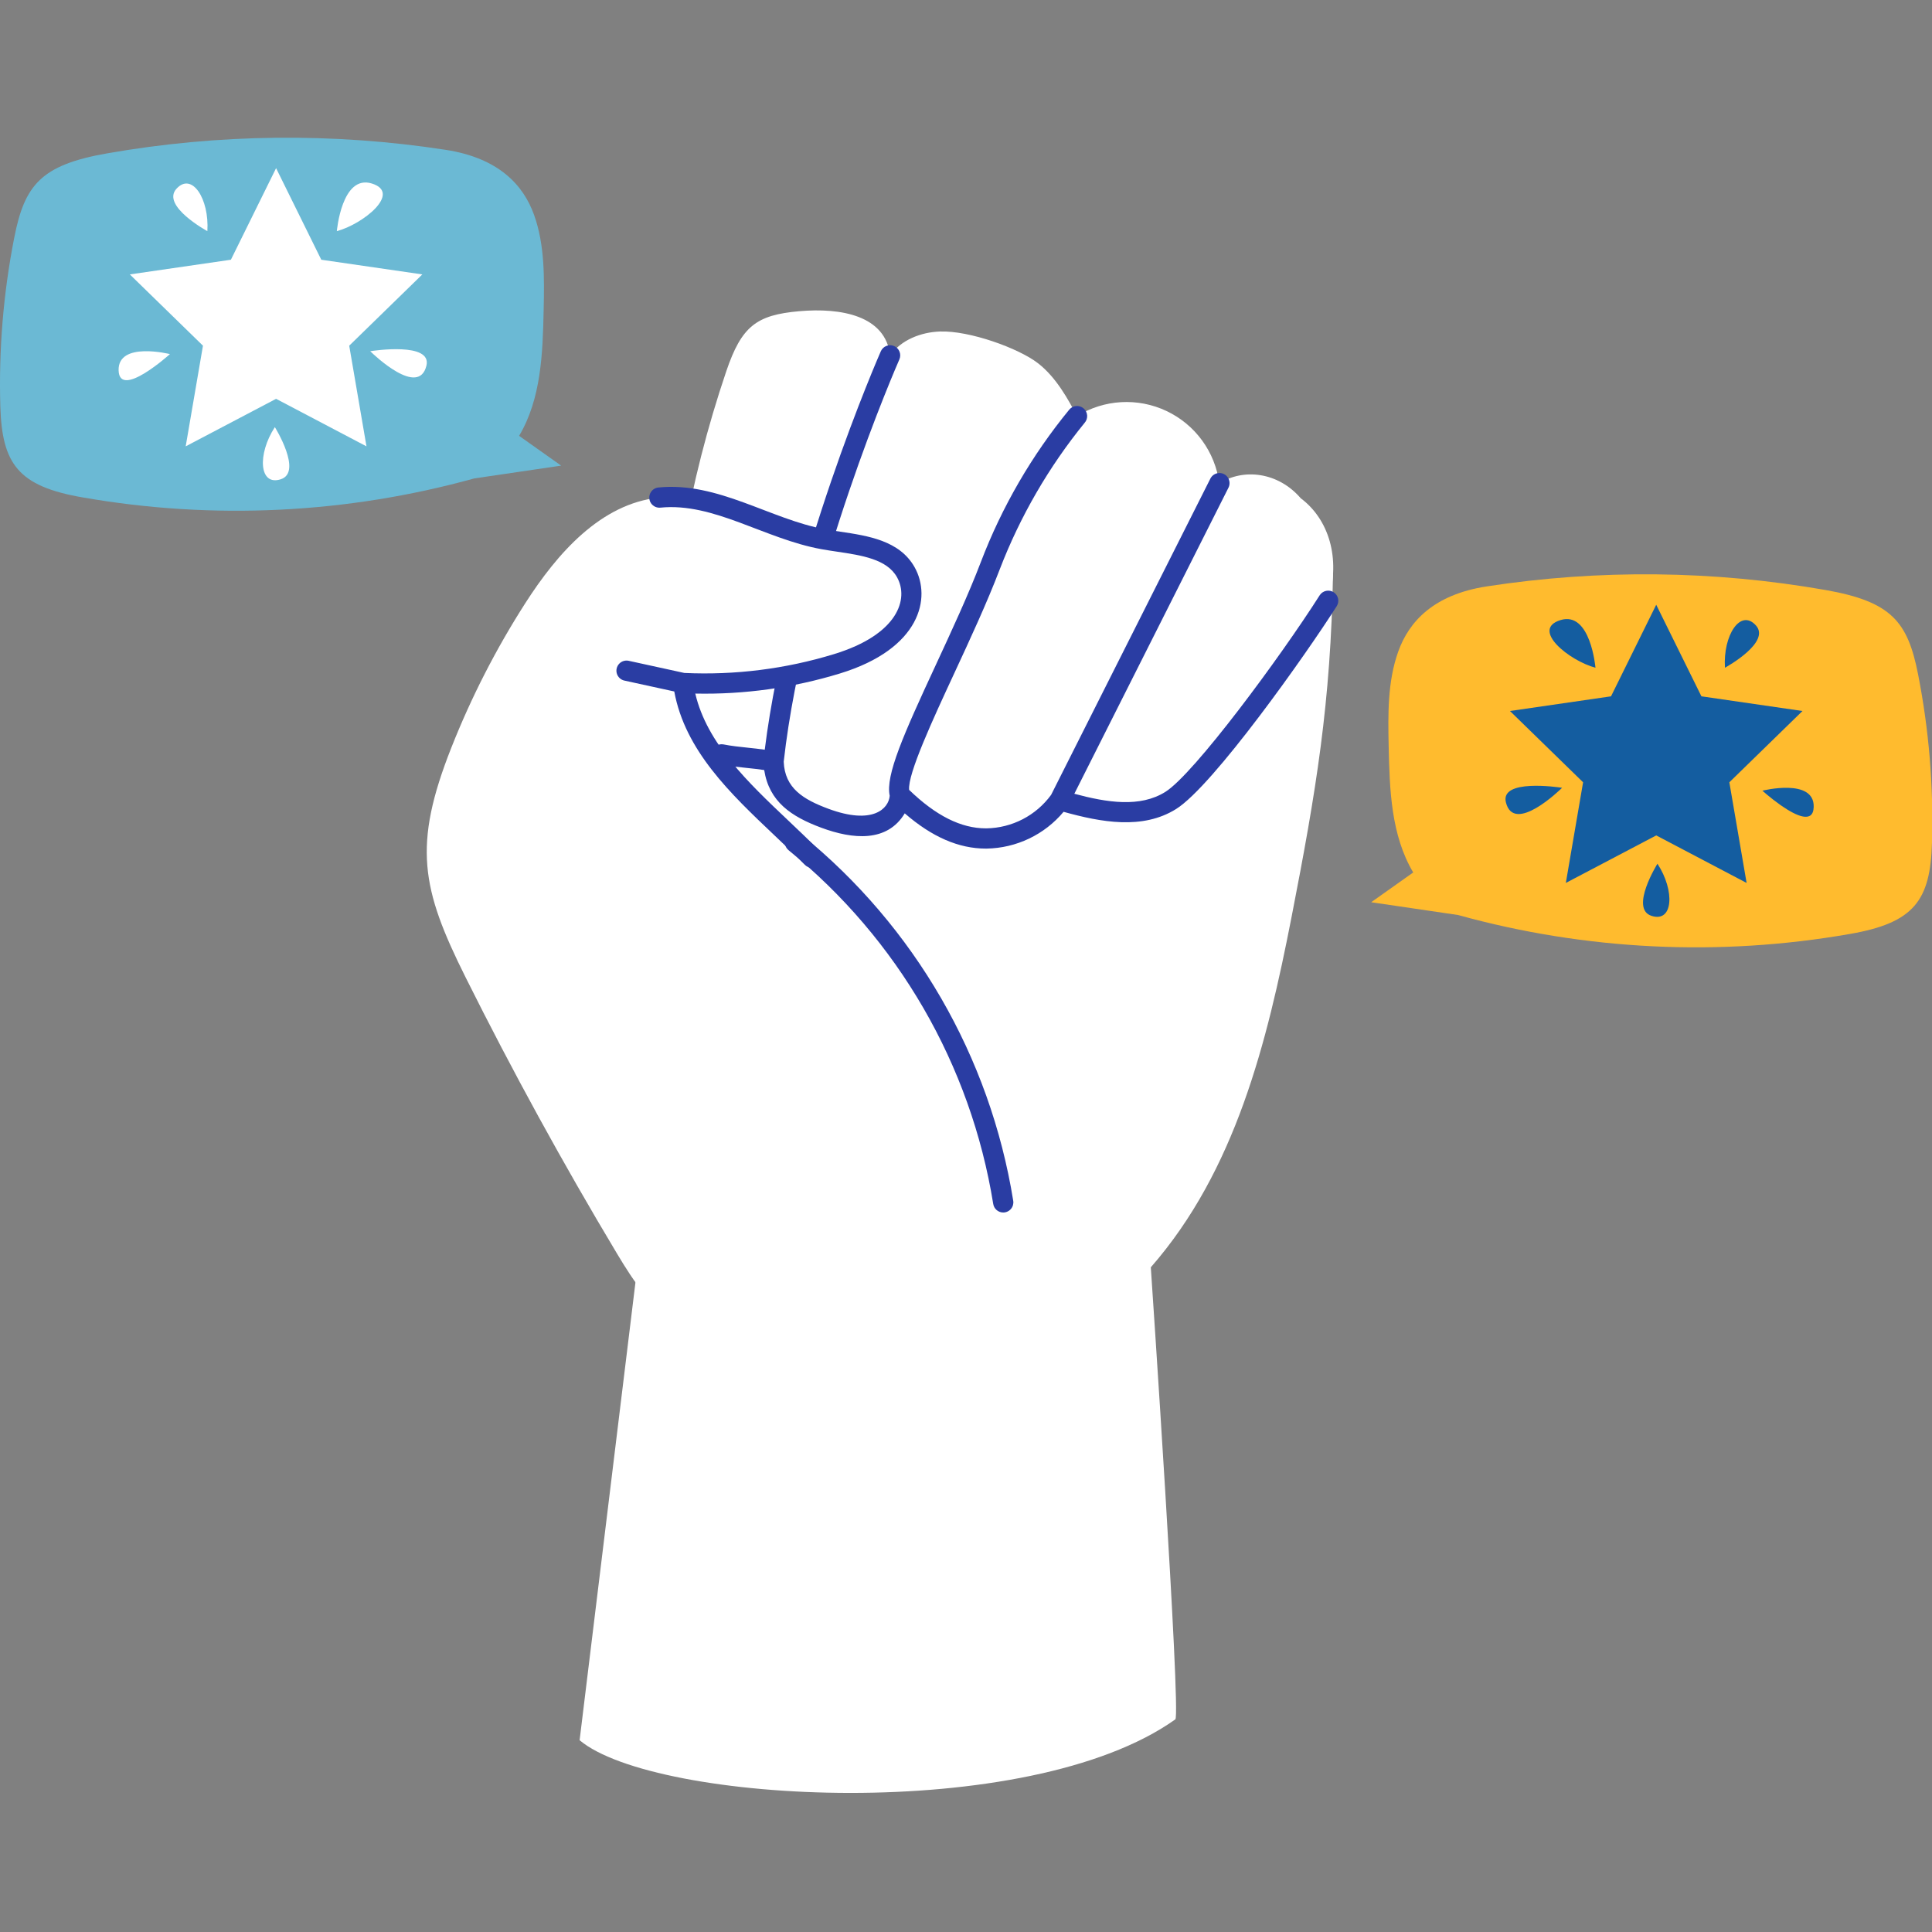
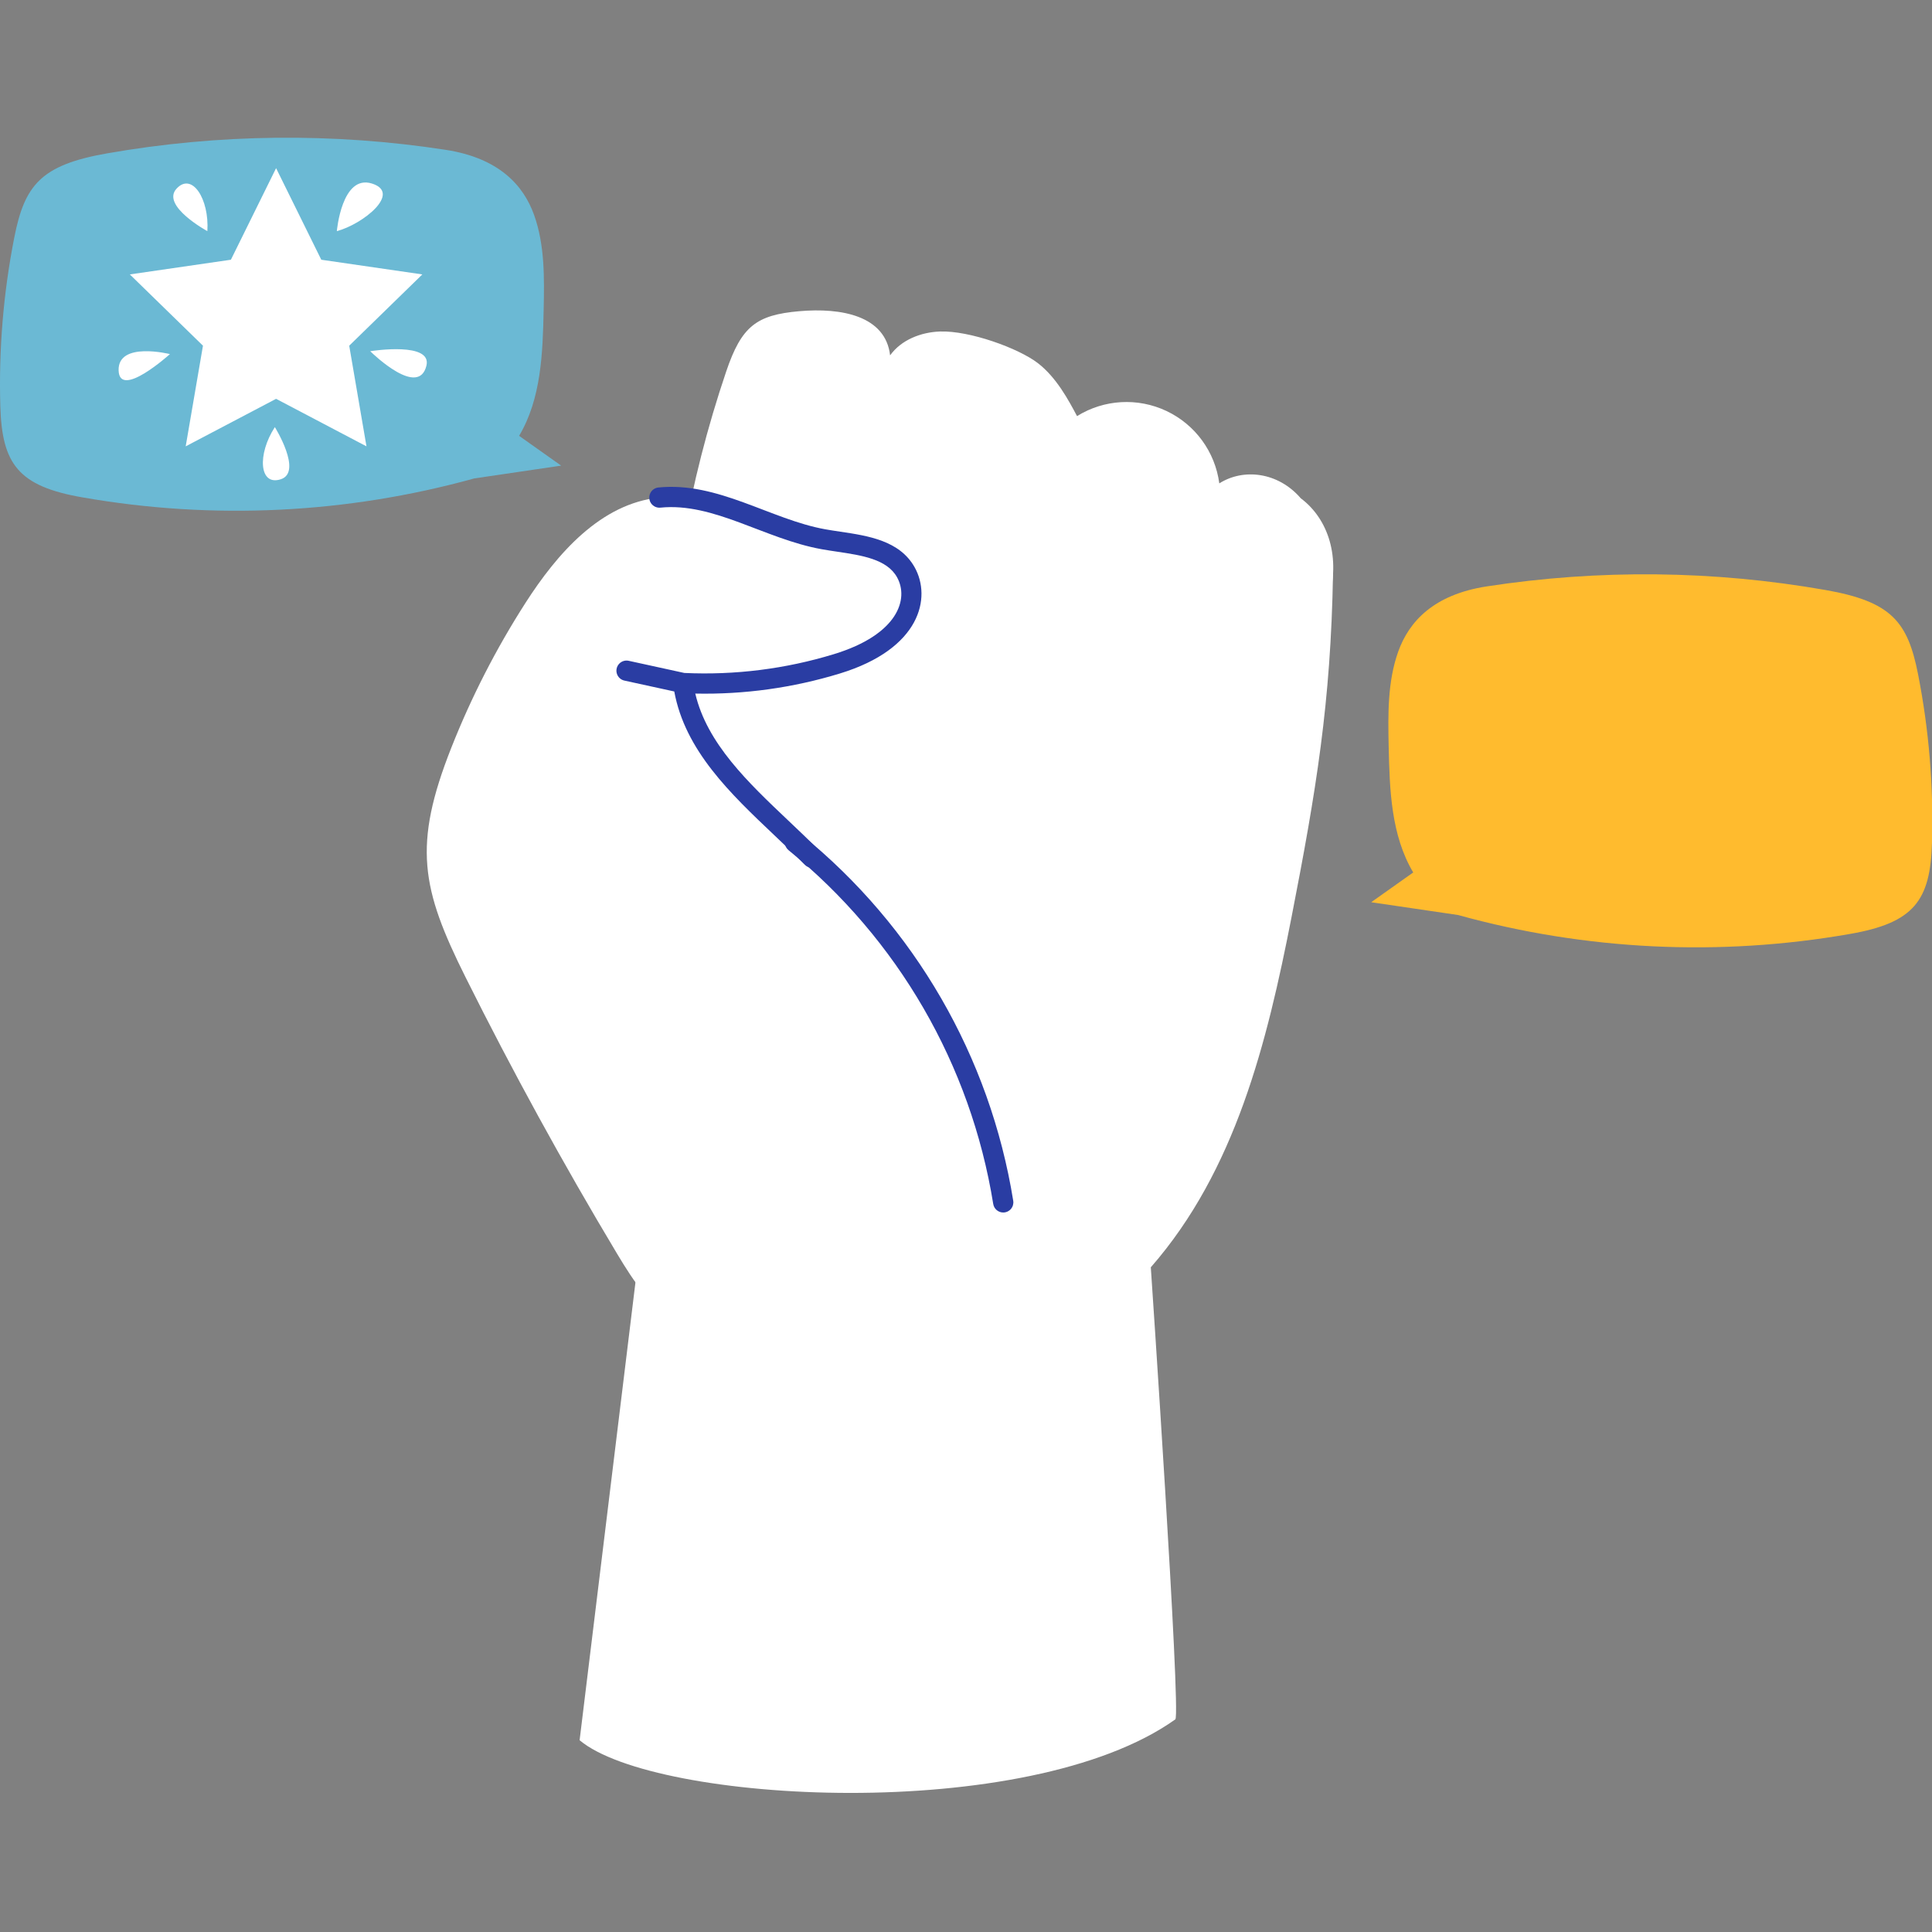
<svg xmlns="http://www.w3.org/2000/svg" width="477px" height="477px" viewBox="0 0 477 477" version="1.1">
  <rect x="0" y="0" width="477" height="477" fill="#808080" stroke="none" />
  <title>Assets / Illustrations / Feature / Empower</title>
  <g id="Assets-/-Illustrations-/-Feature-/-Empower" stroke="none" stroke-width="1" fill="none" fill-rule="evenodd">
    <g id="Group-2" transform="translate(0, 34)">
      <path d="M110.016,2.99 C82.263,-1.277 53.998,-0.975 26.342,3.883 C10.099,6.742 6.071,11.693 3.519,24.668 C0.825,38.378 -0.328,52.346 0.08,66.313 C0.497,80.524 4.465,86.072 20.437,88.813 C52.606,94.437 85.622,92.834 117.094,84.12 L138.543,80.96 L128.165,73.607 C133.626,64.427 134,53.207 134.225,42.523 C134.392,34.632 134.525,26.536 131.875,19.102 C129.225,11.668 123.125,5.01 110.016,2.99 L110.016,2.99 Z" id="Path" fill="#6BB9D4" />
      <path d="M67.86,71.455 C67.86,71.455 74.76,82.526 69.355,84.317 C63.95,86.108 63.495,78.149 67.86,71.455 Z M68.165,7.517 L79.323,30.126 L104.273,33.752 L86.219,51.35 L90.481,76.2 L68.165,64.468 L45.848,76.2 L50.11,51.35 L32.056,33.752 L57.007,30.126 L68.165,7.517 Z M29.285,57.445 C29.084,50.207 41.951,53.424 41.951,53.424 C41.951,53.424 29.486,64.683 29.285,57.445 Z M105.279,56.292 C103.349,64.153 92.34,53.621 91.463,52.766 L91.421,52.726 C91.412,52.716 91.407,52.712 91.407,52.712 L91.432,52.708 C92.112,52.601 106.73,50.38 105.279,56.292 Z M51.198,23.067 C51.198,23.067 39.738,16.83 43.559,12.613 C47.38,8.396 51.698,15.091 51.198,23.067 Z M91.809,11.308 C99.248,13.618 89.638,21.34 83.164,23.067 C83.164,23.067 84.37,8.998 91.809,11.308 Z" id="Combined-Shape" fill="#FFFFFF" />
      <path d="M367.06,110.781 C394.814,106.514 423.078,106.816 450.734,111.674 C466.977,114.534 471.005,119.484 473.557,132.459 C476.252,146.169 477.405,160.137 476.996,174.104 C476.579,188.315 472.611,193.864 456.639,196.604 C424.471,202.228 391.454,200.625 359.982,191.911 L338.538,188.756 L348.916,181.404 C343.455,172.223 343.081,161.004 342.856,150.319 C342.689,142.428 342.556,134.332 345.206,126.898 C347.856,119.464 353.951,112.801 367.06,110.781 L367.06,110.781 Z" id="Path" fill="#FFBB2E" />
-       <path d="M409.216,179.246 C413.581,185.941 413.116,193.899 407.716,192.108 C402.316,190.317 409.216,179.246 409.216,179.246 Z M408.911,115.309 L420.069,137.918 L445.02,141.543 L426.966,159.142 L431.228,183.991 L408.911,172.259 L386.595,183.991 L390.857,159.142 L372.803,141.543 L397.753,137.918 L408.911,115.309 Z M447.791,165.236 C447.675,169.414 443.472,167.427 439.939,165.002 L439.563,164.741 C438.321,163.866 437.185,162.961 436.374,162.287 L436.141,162.092 C435.508,161.56 435.125,161.215 435.125,161.215 C435.125,161.215 447.992,157.999 447.791,165.236 Z M371.797,164.083 C370.364,158.242 384.618,160.341 385.615,160.494 L385.663,160.502 L385.663,160.502 L385.669,160.503 L385.655,160.517 C385.199,160.965 373.768,172.109 371.797,164.083 Z M425.878,130.858 C425.378,122.882 429.697,116.182 433.517,120.404 C437.243,124.521 426.435,130.551 425.899,130.846 Z M385.267,119.099 C392.706,116.79 393.912,130.858 393.912,130.858 C387.438,129.13 377.828,121.408 385.267,119.099 Z" id="Combined-Shape" fill="#145DA0" />
      <path d="M329.113,107.791 C328.563,139.512 324.961,161.226 318.886,192.364 C312.811,223.502 305.016,255.01 284.129,278.89 C284.129,278.89 291.594,388.919 290.189,390.498 C253.749,416.47 161.619,411.243 143.102,395.652 L157.711,275.873 L179.838,78.753 L329.113,107.791 Z" id="Path" fill="#FFFFFF" />
      <path d="M168.567,99.819 C171.057,85.517 174.648,71.429 179.307,57.681 C183.091,46.52 186.766,43.772 197.295,42.838 C207.754,41.911 218.636,43.966 219.763,53.738 C222.509,49.904 227.372,48.011 232.085,47.846 C239.356,47.592 251.469,51.969 256.251,55.662 C260.827,59.195 263.79,64.74 265.914,68.737 C272.584,64.592 280.902,64.116 288.001,67.473 C295.1,70.83 300.01,77.561 301.038,85.346 C307.009,81.551 315.582,82.546 321.138,89.01 C327.977,94.128 331.108,103.705 327.921,114.326 C319.565,127.468 297.236,158.49 289.058,163.621 C281.069,168.633 270.706,166.179 261.644,163.569 C257.45,169.396 250.748,172.899 243.568,173.016 C236.509,173.07 229.513,169.549 222.18,162.297 C222.086,167.732 216.162,172.683 203.62,168.013 C196.593,165.397 191.199,161.85 190.987,153.998 C186.729,153.129 182.337,153.082 178.075,152.232 C173.813,151.382 169.493,149.558 166.966,146.021 C164.973,143.232 164.328,139.721 163.917,136.316 C162.349,123.308 166.617,111.023 168.567,99.819 L168.567,99.819 Z" id="Path" fill="#FFFFFF" />
-       <path d="M329.267,112.217 C328.708,111.86 328.03,111.741 327.382,111.885 C326.735,112.029 326.171,112.424 325.815,112.984 C316.15,128.184 294.839,157.044 287.733,161.503 C281.453,165.444 273.316,164.143 265.247,161.977 L303.271,86.47 C303.703,85.669 303.665,84.697 303.173,83.932 C302.681,83.167 301.812,82.729 300.905,82.789 C299.997,82.85 299.194,83.398 298.807,84.222 L259.516,162.244 C255.787,167.353 249.877,170.415 243.552,170.516 L243.411,170.516 C237.273,170.516 231.064,167.398 224.459,161.016 C224.059,157.116 230.398,143.445 235.542,132.36 C239.542,123.744 243.673,114.834 246.837,106.55 C251.873,93.464 258.947,81.258 267.796,70.383 C268.706,69.344 268.601,67.764 267.562,66.854 C266.523,65.945 264.943,66.05 264.033,67.089 C254.76,78.386 247.375,91.11 242.165,104.767 C239.065,112.888 234.965,121.718 231.006,130.256 C223.099,147.299 218.575,157.442 219.665,162.477 C219.414,165.625 215.504,169.767 204.495,165.67 C198.368,163.389 193.755,160.622 193.495,154.061 C198.633,108.092 221.811,55.277 222.045,54.747 C222.604,53.484 222.033,52.008 220.77,51.449 C219.507,50.891 218.031,51.462 217.472,52.725 C217.24,53.252 194.551,104.943 188.812,151.099 C187.432,150.899 186.058,150.753 184.712,150.612 C182.573,150.389 180.553,150.177 178.561,149.779 C177.233,149.564 175.974,150.438 175.71,151.757 C175.447,153.076 176.275,154.367 177.583,154.679 C179.802,155.122 182.033,155.355 184.191,155.579 C185.735,155.741 187.22,155.896 188.675,156.12 C189.908,163.961 195.365,167.601 202.745,170.349 C210.618,173.28 219.064,173.987 223.376,166.812 C230.117,172.656 236.698,175.512 243.401,175.512 L243.584,175.512 C250.939,175.392 257.877,172.078 262.592,166.433 C271.819,168.999 282.092,170.933 290.385,165.733 C299.546,159.987 322.485,127.526 330.028,115.663 C330.767,114.5 330.427,112.96 329.267,112.217 L329.267,112.217 Z" id="Path" fill="#2A3DA3" />
      <path d="M235.174,246.676 C231.037,220.663 218.915,196.581 200.485,177.763 C187.685,164.763 171.046,152.721 168.643,134.639 C181.482,135.248 194.329,133.642 206.623,129.893 C224.44,124.449 227.275,113.729 223.623,107.257 C219.9,100.657 210.748,100.479 203.287,99.136 C189.477,96.648 176.758,87.443 162.796,88.846 C148.331,90.299 137.564,102.646 129.716,114.888 C122.485,126.167 116.363,138.12 111.438,150.58 C101.884,174.754 104.017,185.38 114.929,207.249 C126.511,230.462 138.974,253.206 152.32,275.482 C156.506,282.468 161.24,289.815 168.736,292.999 C180.975,298.199 194.514,290.292 205.443,282.717 C218.351,273.771 237.938,264.305 235.174,246.676 L235.174,246.676 Z" id="Path" fill="#FFFFFF" />
      <path d="M225.804,106.03 C222.092,99.445 214.304,98.287 207.438,97.265 C206.18,97.077 204.938,96.893 203.738,96.677 C190.214,94.241 177.274,84.883 162.553,86.359 C161.665,86.448 160.891,87.005 160.524,87.819 C160.157,88.633 160.252,89.581 160.774,90.306 C161.296,91.031 162.165,91.423 163.053,91.334 C176.268,90.009 188.743,99.056 202.853,101.597 C204.102,101.822 205.397,102.016 206.708,102.21 C212.723,103.11 218.942,104.031 221.453,108.485 C224.466,113.831 221.769,122.653 205.898,127.503 C193.941,131.159 181.444,132.73 168.953,132.148 L155.224,129.148 C154.352,128.957 153.444,129.246 152.842,129.907 C152.241,130.567 152.037,131.498 152.309,132.349 C152.58,133.2 153.285,133.842 154.157,134.033 L166.474,136.721 C169.151,151.31 180.316,161.921 191.153,172.19 C193.683,174.59 196.298,177.064 198.708,179.514 C199.677,180.498 201.26,180.51 202.244,179.542 C203.228,178.573 203.241,176.99 202.272,176.006 C199.801,173.495 197.152,170.986 194.592,168.56 C184.724,159.212 174.544,149.568 171.663,137.241 C183.751,137.492 195.802,135.818 207.363,132.28 C227.291,126.193 230.031,113.53 225.804,106.03 L225.804,106.03 Z" id="Path" fill="#2A3DA3" />
      <path d="M247.689,265.36 C246.46,265.358 245.414,264.462 245.223,263.248 C239.683,228.908 221.688,197.811 194.676,175.896 C193.608,175.02 193.452,173.445 194.328,172.377 C195.203,171.309 196.778,171.153 197.846,172.029 C225.809,194.721 244.433,226.919 250.162,262.473 C250.275,263.195 250.067,263.931 249.591,264.486 C249.115,265.041 248.42,265.36 247.689,265.36 L247.689,265.36 Z" id="Path" fill="#2A3DA3" />
    </g>
  </g>
</svg>